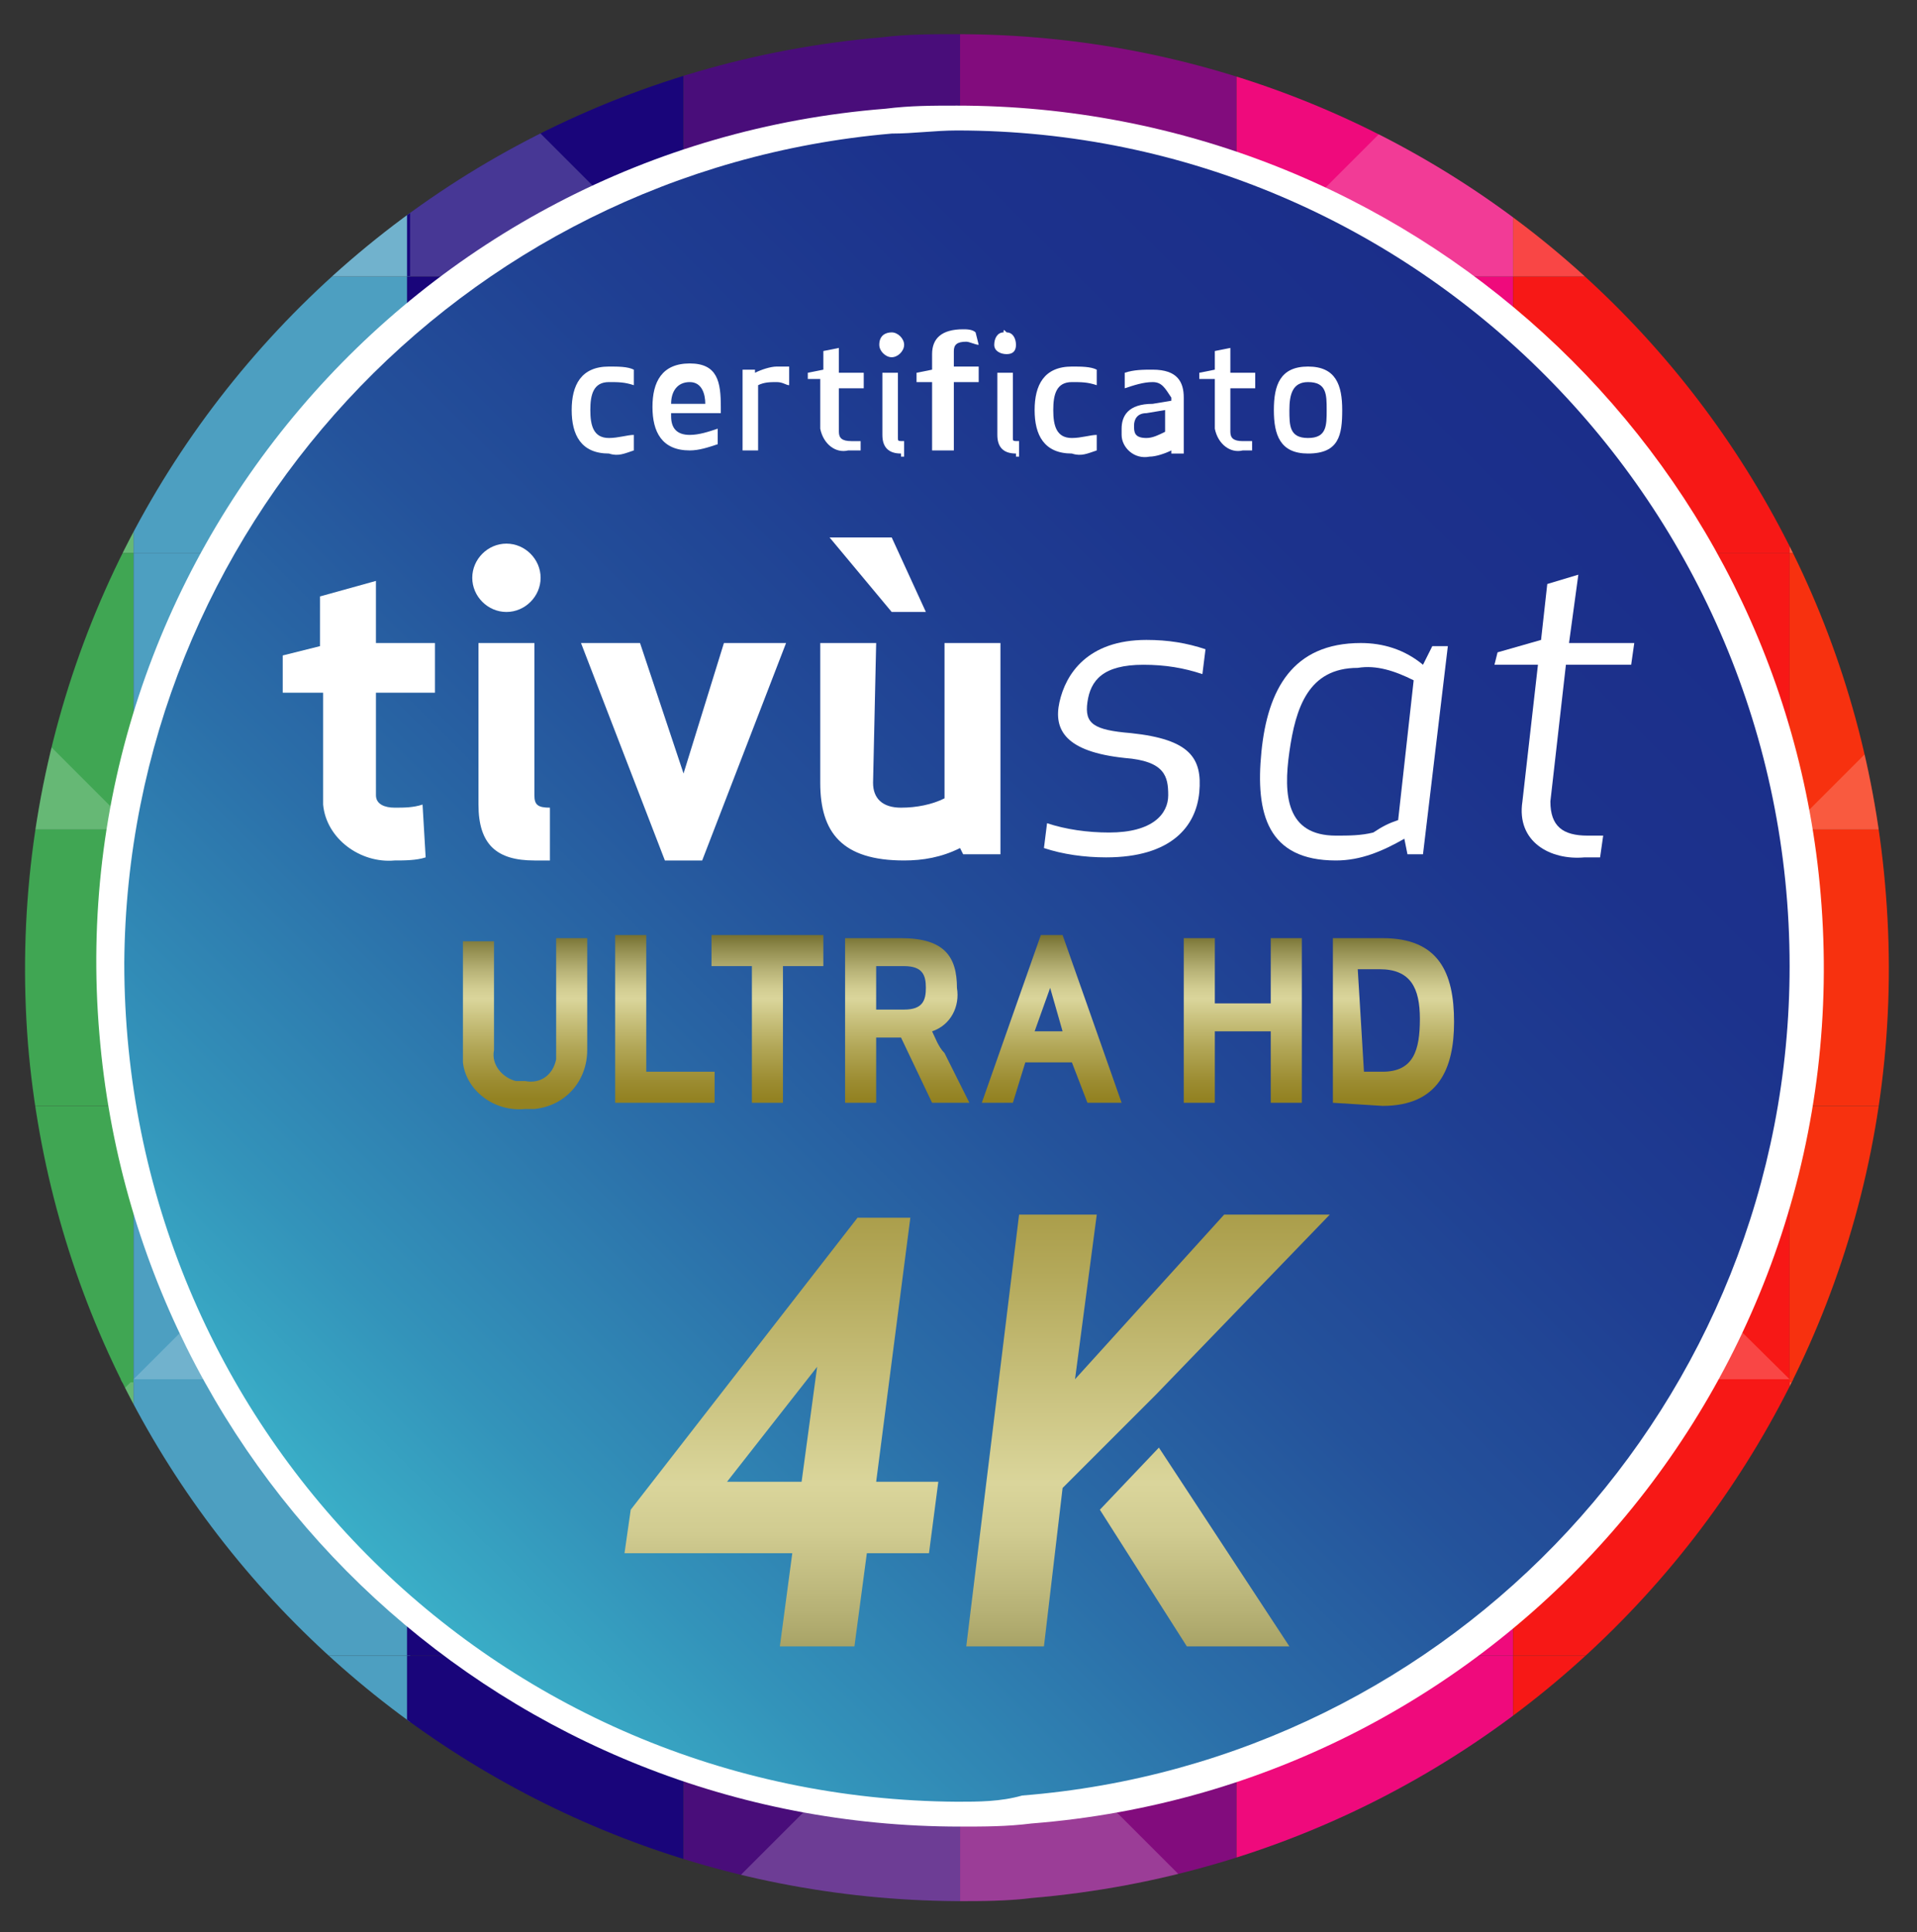
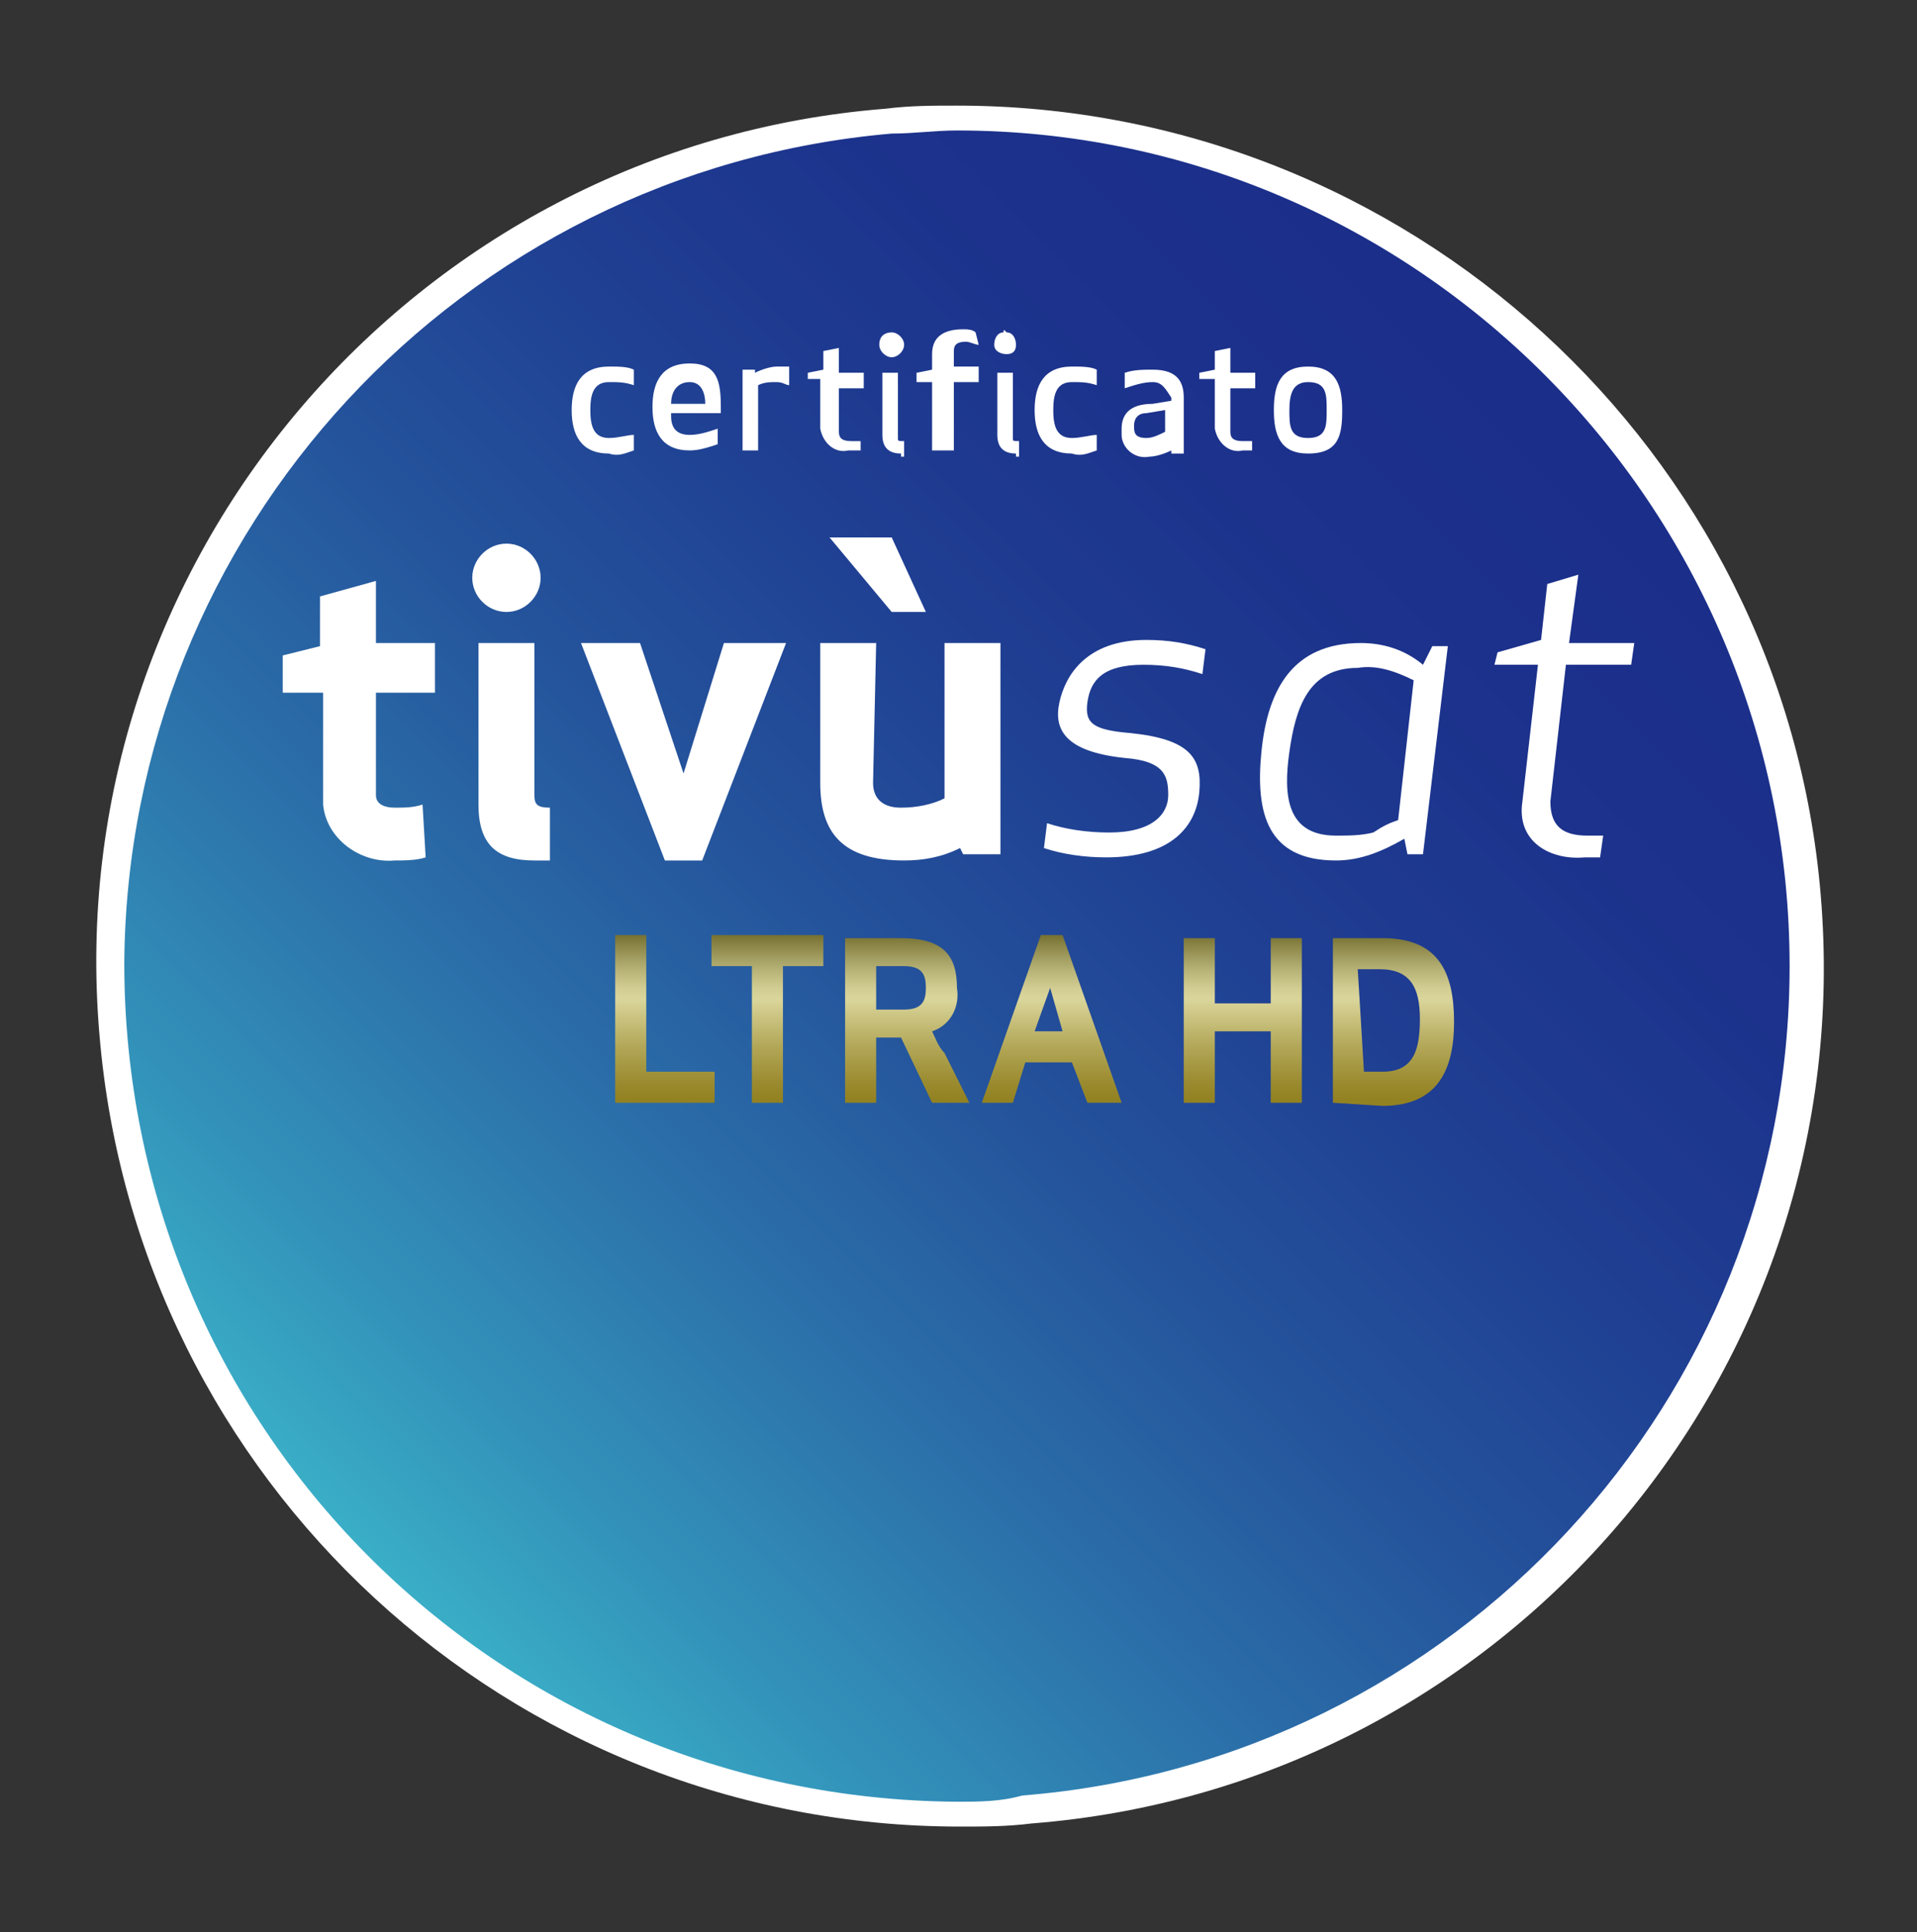
<svg xmlns="http://www.w3.org/2000/svg" xmlns:xlink="http://www.w3.org/1999/xlink" version="1.1" id="Livello_1" x="0px" y="0px" viewBox="0 0 61.7 62.2" style="enable-background:new 0 0 61.7 62.2;" xml:space="preserve">
  <rect x="0" y="0" width="61.7" height="62.2" fill="#333333" stroke="none" />
  <style type="text/css"> .st0{clip-path:url(#SVGID_2_);} .st1{fill:#820C7D;} .st2{fill:#F7310F;} .st3{fill:#F9A61F;} .st4{fill:#80BF1F;} .st5{fill:#40A653;} .st6{fill:#4D9FC1;} .st7{fill:#19057A;} .st8{fill:#490D7A;} .st9{fill:#EF0A7C;} .st10{fill:#F71816;} .st11{fill:#F88011;} .st12{clip-path:url(#SVGID_4_);} .st13{opacity:0.2;fill:#FFFFFF;enable-background:new ;} .st14{clip-path:url(#SVGID_6_);} .st15{clip-path:url(#SVGID_8_);} .st16{clip-path:url(#SVGID_10_);} .st17{clip-path:url(#SVGID_12_);} .st18{clip-path:url(#SVGID_14_);} .st19{clip-path:url(#SVGID_16_);} .st20{clip-path:url(#SVGID_18_);} .st21{clip-path:url(#SVGID_20_);} .st22{clip-path:url(#SVGID_22_);} .st23{clip-path:url(#SVGID_24_);} .st24{clip-path:url(#SVGID_26_);} .st25{clip-path:url(#SVGID_28_);} .st26{clip-path:url(#SVGID_30_);} .st27{clip-path:url(#SVGID_32_);} .st28{clip-path:url(#SVGID_34_);} .st29{clip-path:url(#SVGID_36_);} .st30{clip-path:url(#SVGID_38_);} .st31{clip-path:url(#SVGID_40_);} .st32{clip-path:url(#SVGID_42_);} .st33{clip-path:url(#SVGID_44_);} .st34{clip-path:url(#SVGID_46_);} .st35{clip-path:url(#SVGID_48_);} .st36{clip-path:url(#SVGID_50_);} .st37{clip-path:url(#SVGID_52_);} .st38{clip-path:url(#SVGID_54_);} .st39{clip-path:url(#SVGID_56_);} .st40{clip-path:url(#SVGID_58_);} .st41{clip-path:url(#SVGID_60_);} .st42{clip-path:url(#SVGID_62_);} .st43{clip-path:url(#SVGID_64_);} .st44{clip-path:url(#SVGID_66_);} .st45{clip-path:url(#SVGID_68_);} .st46{clip-path:url(#SVGID_70_);} .st47{clip-path:url(#SVGID_72_);} .st48{clip-path:url(#SVGID_74_);} .st49{clip-path:url(#SVGID_76_);} .st50{clip-path:url(#SVGID_78_);} .st51{fill:#FFFFFF;} .st52{fill:url(#SVGID_79_);} .st53{fill:url(#SVGID_80_);} .st54{fill:url(#SVGID_81_);} .st55{fill:url(#SVGID_82_);} .st56{fill:url(#SVGID_83_);} .st57{fill:url(#SVGID_84_);} .st58{fill:url(#SVGID_85_);} .st59{fill:url(#SVGID_86_);} .st60{fill:url(#SVGID_87_);} </style>
  <g id="Livello_2_1_">
    <g id="HEADER">
      <g>
        <defs>
-           <path id="SVGID_1_" d="M30.8,4.2c14.8,0,26.8,12.1,26.8,26.9c0,14-10.8,25.6-24.7,26.7C32.2,58,31.5,58,30.8,58 C15.9,57.9,4,45.9,4,31c0-14,10.8-25.5,24.7-26.7C29.4,4.3,30.1,4.2,30.8,4.2 M30.8,1.1c-0.8,0-1.6,0-2.4,0.1 C11.9,2.6-0.4,17,0.9,33.6c1.3,15.6,14.3,27.5,29.9,27.6c0.8,0,1.6,0,2.4-0.1c16.5-1.4,28.8-15.8,27.5-32.3 C59.5,13.1,46.5,1.1,30.8,1.1z" />
-         </defs>
+           </defs>
        <clipPath id="SVGID_2_">
          <use xlink:href="#SVGID_1_" style="overflow:visible;" />
        </clipPath>
        <g class="st0">
          <rect x="30.9" y="53.3" class="st1" width="8.9" height="8.9" />
          <rect x="57.6" y="53.3" class="st2" width="8.9" height="8.9" />
-           <rect x="57.6" y="44.4" class="st2" width="8.9" height="8.9" />
          <rect x="75.4" y="26.7" class="st3" width="8.9" height="8.9" />
          <rect x="75.4" y="35.6" class="st3" width="8.9" height="8.9" />
          <rect x="-13.5" y="0" class="st4" width="8.9" height="8.9" />
          <rect x="-4.6" y="0" class="st5" width="8.9" height="8.9" />
-           <rect x="4.3" y="0" class="st6" width="8.9" height="8.9" />
          <rect x="13.1" y="0" class="st7" width="8.9" height="8.9" />
          <rect x="22" y="0" class="st8" width="8.9" height="8.9" />
          <rect x="30.9" y="0" class="st1" width="8.9" height="8.9" />
          <rect x="39.8" y="0" class="st9" width="8.9" height="8.9" />
          <rect x="48.7" y="0" class="st10" width="8.9" height="8.9" />
          <rect x="57.6" y="0" class="st2" width="8.9" height="8.9" />
          <rect x="66.5" y="0" class="st11" width="8.9" height="8.9" />
          <rect x="75.4" y="0" class="st3" width="8.9" height="8.9" />
          <rect x="-13.5" y="8.9" class="st4" width="8.9" height="8.9" />
          <rect x="-4.6" y="8.9" class="st5" width="8.9" height="8.9" />
          <rect x="4.3" y="8.9" class="st6" width="8.9" height="8.9" />
          <rect x="13.1" y="8.9" class="st7" width="8.9" height="8.9" />
          <rect x="22" y="8.9" class="st8" width="8.9" height="8.9" />
          <rect x="30.9" y="8.9" class="st1" width="8.9" height="8.9" />
          <rect x="39.8" y="8.9" class="st9" width="8.9" height="8.9" />
          <rect x="48.7" y="8.9" class="st10" width="8.9" height="8.9" />
          <rect x="57.6" y="8.9" class="st2" width="8.9" height="8.9" />
          <rect x="66.5" y="8.9" class="st11" width="8.9" height="8.9" />
          <rect x="75.4" y="8.9" class="st3" width="8.9" height="8.9" />
          <rect x="-13.5" y="17.8" class="st4" width="8.9" height="8.9" />
          <rect x="-4.6" y="17.8" class="st5" width="8.9" height="8.9" />
          <rect x="4.3" y="17.8" class="st6" width="8.9" height="8.9" />
          <rect x="13.1" y="17.8" class="st7" width="8.9" height="8.9" />
          <rect x="22" y="17.8" class="st8" width="8.9" height="8.9" />
          <rect x="30.9" y="17.8" class="st1" width="8.9" height="8.9" />
          <g>
            <defs>
              <rect id="SVGID_3_" x="30.9" y="17.8" width="8.9" height="8.9" />
            </defs>
            <clipPath id="SVGID_4_">
              <use xlink:href="#SVGID_3_" style="overflow:visible;" />
            </clipPath>
            <g class="st12">
              <polygon class="st13" points="39.8,26.7 30.9,26.7 30.9,17.8 " />
            </g>
          </g>
          <rect x="39.8" y="17.8" class="st9" width="8.9" height="8.9" />
          <rect x="48.7" y="17.8" class="st10" width="8.9" height="8.9" />
          <rect x="57.6" y="17.8" class="st2" width="8.9" height="8.9" />
          <rect x="66.5" y="17.8" class="st11" width="8.9" height="8.9" />
          <rect x="75.4" y="17.8" class="st3" width="8.9" height="8.9" />
          <rect x="-13.5" y="26.7" class="st4" width="8.9" height="8.9" />
          <rect x="-4.6" y="26.7" class="st5" width="8.9" height="8.9" />
          <rect x="4.3" y="26.7" class="st6" width="8.9" height="8.9" />
          <rect x="13.1" y="26.7" class="st7" width="8.9" height="8.9" />
          <rect x="22" y="26.7" class="st8" width="8.9" height="8.9" />
          <rect x="30.9" y="26.7" class="st1" width="8.9" height="8.9" />
          <rect x="39.8" y="26.7" class="st9" width="8.9" height="8.9" />
          <rect x="48.7" y="26.7" class="st10" width="8.9" height="8.9" />
          <rect x="57.6" y="26.7" class="st2" width="8.9" height="8.9" />
          <g>
            <defs>
              <rect id="SVGID_5_" x="48.7" y="0" width="8.9" height="8.9" />
            </defs>
            <clipPath id="SVGID_6_">
              <use xlink:href="#SVGID_5_" style="overflow:visible;" />
            </clipPath>
            <g class="st14">
              <polygon class="st13" points="57.6,8.9 48.7,8.9 48.7,0 " />
            </g>
          </g>
          <g>
            <defs>
              <rect id="SVGID_7_" x="57.6" y="8.9" width="8.9" height="8.9" />
            </defs>
            <clipPath id="SVGID_8_">
              <use xlink:href="#SVGID_7_" style="overflow:visible;" />
            </clipPath>
            <g class="st15">
              <polygon class="st13" points="66.5,17.8 57.6,17.8 57.6,8.9 " />
            </g>
          </g>
          <g>
            <defs>
              <rect id="SVGID_9_" x="66.5" y="17.8" width="8.9" height="8.9" />
            </defs>
            <clipPath id="SVGID_10_">
              <use xlink:href="#SVGID_9_" style="overflow:visible;" />
            </clipPath>
            <g class="st16">
              <polygon class="st13" points="75.4,26.7 66.5,26.7 66.5,17.8 " />
            </g>
          </g>
          <g>
            <defs>
              <rect id="SVGID_11_" x="75.4" y="26.7" width="8.9" height="8.9" />
            </defs>
            <clipPath id="SVGID_12_">
              <use xlink:href="#SVGID_11_" style="overflow:visible;" />
            </clipPath>
            <g class="st17">
              <polygon class="st13" points="84.3,35.6 75.4,35.6 75.4,26.7 " />
            </g>
          </g>
          <rect x="-13.5" y="35.6" class="st4" width="8.9" height="8.9" />
          <rect x="-4.6" y="35.6" class="st5" width="8.9" height="8.9" />
          <rect x="4.3" y="35.6" class="st6" width="8.9" height="8.9" />
          <rect x="13.1" y="35.6" class="st7" width="8.9" height="8.9" />
          <rect x="22" y="35.6" class="st8" width="8.9" height="8.9" />
          <rect x="30.9" y="35.6" class="st1" width="8.9" height="8.9" />
          <rect x="39.8" y="35.6" class="st9" width="8.9" height="8.9" />
          <rect x="48.7" y="35.6" class="st10" width="8.9" height="8.9" />
          <rect x="57.6" y="35.6" class="st2" width="8.9" height="8.9" />
          <rect x="66.5" y="26.7" class="st11" width="8.9" height="8.9" />
          <rect x="66.5" y="35.6" class="st11" width="8.9" height="8.9" />
          <g>
            <defs>
              <rect id="SVGID_13_" x="13.2" y="0" width="8.9" height="8.9" />
            </defs>
            <clipPath id="SVGID_14_">
              <use xlink:href="#SVGID_13_" style="overflow:visible;" />
            </clipPath>
            <g class="st18">
              <polygon class="st13" points="22,8.9 13.1,8.9 13.1,0 " />
            </g>
          </g>
          <g>
            <defs>
              <rect id="SVGID_15_" x="22" y="8.9" width="8.9" height="8.9" />
            </defs>
            <clipPath id="SVGID_16_">
              <use xlink:href="#SVGID_15_" style="overflow:visible;" />
            </clipPath>
            <g class="st19">
              <polygon class="st13" points="30.9,17.8 22,17.8 22,8.9 " />
            </g>
          </g>
          <g>
            <defs>
              <rect id="SVGID_17_" x="39.8" y="26.7" width="8.9" height="8.9" />
            </defs>
            <clipPath id="SVGID_18_">
              <use xlink:href="#SVGID_17_" style="overflow:visible;" />
            </clipPath>
            <g class="st20">
              <polygon class="st13" points="48.7,35.6 39.8,35.6 39.8,26.7 " />
            </g>
          </g>
          <g>
            <defs>
              <rect id="SVGID_19_" x="48.7" y="35.6" width="8.9" height="8.9" />
            </defs>
            <clipPath id="SVGID_20_">
              <use xlink:href="#SVGID_19_" style="overflow:visible;" />
            </clipPath>
            <g class="st21">
              <polygon class="st13" points="57.6,44.4 48.7,44.4 48.7,35.6 " />
            </g>
          </g>
          <g>
            <defs>
              <rect id="SVGID_21_" x="57.6" y="44.5" width="8.9" height="8.9" />
            </defs>
            <clipPath id="SVGID_22_">
              <use xlink:href="#SVGID_21_" style="overflow:visible;" />
            </clipPath>
            <g class="st22">
              <polygon class="st13" points="66.5,53.3 57.6,53.3 57.6,44.4 " />
            </g>
          </g>
          <rect x="-13.5" y="44.4" class="st4" width="8.9" height="8.9" />
          <rect x="-4.6" y="44.4" class="st5" width="8.9" height="8.9" />
          <rect x="4.3" y="44.4" class="st6" width="8.9" height="8.9" />
          <rect x="13.1" y="44.4" class="st7" width="8.9" height="8.9" />
          <rect x="22" y="44.4" class="st8" width="8.9" height="8.9" />
          <g>
            <defs>
              <rect id="SVGID_23_" x="4.3" y="26.7" width="8.9" height="8.9" />
            </defs>
            <clipPath id="SVGID_24_">
              <use xlink:href="#SVGID_23_" style="overflow:visible;" />
            </clipPath>
            <g class="st23">
              <polygon class="st13" points="13.1,35.6 4.3,35.6 4.3,26.7 " />
            </g>
          </g>
          <g>
            <defs>
              <rect id="SVGID_25_" x="-4.6" y="17.8" width="8.9" height="8.9" />
            </defs>
            <clipPath id="SVGID_26_">
              <use xlink:href="#SVGID_25_" style="overflow:visible;" />
            </clipPath>
            <g class="st24">
              <polygon class="st13" points="4.3,26.7 -4.6,26.7 -4.6,17.8 " />
            </g>
          </g>
          <g>
            <defs>
              <rect id="SVGID_27_" x="-13.5" y="8.9" width="8.9" height="8.9" />
            </defs>
            <clipPath id="SVGID_28_">
              <use xlink:href="#SVGID_27_" style="overflow:visible;" />
            </clipPath>
            <g class="st25">
              <polygon class="st13" points="-4.6,17.8 -13.5,17.8 -13.5,8.9 " />
            </g>
          </g>
          <g>
            <defs>
              <rect id="SVGID_29_" x="13.2" y="35.6" width="8.9" height="8.9" />
            </defs>
            <clipPath id="SVGID_30_">
              <use xlink:href="#SVGID_29_" style="overflow:visible;" />
            </clipPath>
            <g class="st26">
              <polygon class="st13" points="22,44.4 13.1,44.4 13.1,35.6 " />
            </g>
          </g>
          <g>
            <defs>
              <rect id="SVGID_31_" x="22" y="44.5" width="8.9" height="8.9" />
            </defs>
            <clipPath id="SVGID_32_">
              <use xlink:href="#SVGID_31_" style="overflow:visible;" />
            </clipPath>
            <g class="st27">
              <polygon class="st13" points="30.9,53.3 22,53.3 22,44.4 " />
            </g>
          </g>
          <g>
            <defs>
              <rect id="SVGID_33_" x="30.9" y="53.3" width="8.9" height="8.9" />
            </defs>
            <clipPath id="SVGID_34_">
              <use xlink:href="#SVGID_33_" style="overflow:visible;" />
            </clipPath>
            <g class="st28">
              <polygon class="st13" points="39.8,62.2 30.9,62.2 30.9,53.3 " />
            </g>
          </g>
          <rect x="30.9" y="44.4" class="st1" width="8.9" height="8.9" />
          <g>
            <defs>
              <rect id="SVGID_35_" x="75.4" y="0" width="8.9" height="8.9" />
            </defs>
            <clipPath id="SVGID_36_">
              <use xlink:href="#SVGID_35_" style="overflow:visible;" />
            </clipPath>
            <g class="st29">
              <polygon class="st13" points="84.3,8.9 75.4,8.9 84.3,0 " />
            </g>
          </g>
          <g>
            <defs>
              <rect id="SVGID_37_" x="66.5" y="8.9" width="8.9" height="8.9" />
            </defs>
            <clipPath id="SVGID_38_">
              <use xlink:href="#SVGID_37_" style="overflow:visible;" />
            </clipPath>
            <g class="st30">
              <polygon class="st13" points="75.4,17.8 66.5,17.8 75.4,8.9 " />
            </g>
          </g>
          <g>
            <defs>
              <rect id="SVGID_39_" x="57.6" y="17.8" width="8.9" height="8.9" />
            </defs>
            <clipPath id="SVGID_40_">
              <use xlink:href="#SVGID_39_" style="overflow:visible;" />
            </clipPath>
            <g class="st31">
              <polygon class="st13" points="66.5,26.7 57.6,26.7 66.5,17.8 " />
            </g>
          </g>
          <g>
            <defs>
              <rect id="SVGID_41_" x="48.7" y="26.7" width="8.9" height="8.9" />
            </defs>
            <clipPath id="SVGID_42_">
              <use xlink:href="#SVGID_41_" style="overflow:visible;" />
            </clipPath>
            <g class="st32">
              <polygon class="st13" points="57.6,35.6 48.7,35.6 57.6,26.7 " />
            </g>
          </g>
          <g>
            <defs>
              <rect id="SVGID_43_" x="39.8" y="35.6" width="8.9" height="8.9" />
            </defs>
            <clipPath id="SVGID_44_">
              <use xlink:href="#SVGID_43_" style="overflow:visible;" />
            </clipPath>
            <g class="st33">
              <polygon class="st13" points="48.7,44.4 39.8,44.4 48.7,35.6 " />
            </g>
          </g>
          <g>
            <defs>
              <rect id="SVGID_45_" x="30.9" y="44.5" width="8.9" height="8.9" />
            </defs>
            <clipPath id="SVGID_46_">
              <use xlink:href="#SVGID_45_" style="overflow:visible;" />
            </clipPath>
            <g class="st34">
              <polygon class="st13" points="39.8,53.3 30.9,53.3 39.8,44.4 " />
            </g>
          </g>
          <rect x="39.8" y="44.4" class="st9" width="8.9" height="8.9" />
          <rect x="48.7" y="44.4" class="st10" width="8.9" height="8.9" />
          <rect x="66.5" y="44.4" class="st11" width="8.9" height="8.9" />
          <rect x="75.4" y="44.4" class="st3" width="8.9" height="8.9" />
          <rect x="-13.5" y="53.3" class="st4" width="8.9" height="8.9" />
          <g>
            <defs>
              <rect id="SVGID_47_" x="39.8" y="0" width="8.9" height="8.9" />
            </defs>
            <clipPath id="SVGID_48_">
              <use xlink:href="#SVGID_47_" style="overflow:visible;" />
            </clipPath>
            <g class="st35">
              <polygon class="st13" points="48.7,8.9 39.8,8.9 48.7,0 " />
            </g>
          </g>
          <g>
            <defs>
              <rect id="SVGID_49_" x="30.9" y="8.9" width="8.9" height="8.9" />
            </defs>
            <clipPath id="SVGID_50_">
              <use xlink:href="#SVGID_49_" style="overflow:visible;" />
            </clipPath>
            <g class="st36">
              <polygon class="st13" points="39.8,17.8 30.9,17.8 39.8,8.9 " />
            </g>
          </g>
          <g>
            <defs>
              <rect id="SVGID_51_" x="22" y="17.8" width="8.9" height="8.9" />
            </defs>
            <clipPath id="SVGID_52_">
              <use xlink:href="#SVGID_51_" style="overflow:visible;" />
            </clipPath>
            <g class="st37">
              <polygon class="st13" points="30.9,26.7 22,26.7 30.9,17.8 " />
            </g>
          </g>
          <g>
            <defs>
              <rect id="SVGID_53_" x="13.2" y="26.7" width="8.9" height="8.9" />
            </defs>
            <clipPath id="SVGID_54_">
              <use xlink:href="#SVGID_53_" style="overflow:visible;" />
            </clipPath>
            <g class="st38">
              <polygon class="st13" points="22,35.6 13.1,35.6 22,26.7 " />
            </g>
          </g>
          <g>
            <defs>
              <rect id="SVGID_55_" x="4.3" y="35.6" width="8.9" height="8.9" />
            </defs>
            <clipPath id="SVGID_56_">
              <use xlink:href="#SVGID_55_" style="overflow:visible;" />
            </clipPath>
            <g class="st39">
              <polygon class="st13" points="13.1,44.4 4.3,44.4 13.1,35.6 " />
            </g>
          </g>
          <g>
            <defs>
              <rect id="SVGID_57_" x="-4.6" y="44.5" width="8.9" height="8.9" />
            </defs>
            <clipPath id="SVGID_58_">
              <use xlink:href="#SVGID_57_" style="overflow:visible;" />
            </clipPath>
            <g class="st40">
              <polygon class="st13" points="4.3,53.3 -4.6,53.3 4.3,44.4 " />
            </g>
          </g>
          <g>
            <defs>
              <rect id="SVGID_59_" x="-13.5" y="17.8" width="8.9" height="8.9" />
            </defs>
            <clipPath id="SVGID_60_">
              <use xlink:href="#SVGID_59_" style="overflow:visible;" />
            </clipPath>
            <g class="st41">
              <polygon class="st13" points="-4.6,26.7 -13.5,26.7 -4.6,17.8 " />
            </g>
          </g>
          <g>
            <defs>
              <rect id="SVGID_61_" x="-4.6" y="8.9" width="8.9" height="8.9" />
            </defs>
            <clipPath id="SVGID_62_">
              <use xlink:href="#SVGID_61_" style="overflow:visible;" />
            </clipPath>
            <g class="st42">
              <polygon class="st13" points="4.3,17.8 -4.6,17.8 4.3,8.9 " />
            </g>
          </g>
          <g>
            <defs>
              <rect id="SVGID_63_" x="4.3" y="0" width="8.9" height="8.9" />
            </defs>
            <clipPath id="SVGID_64_">
              <use xlink:href="#SVGID_63_" style="overflow:visible;" />
            </clipPath>
            <g class="st43">
              <polygon class="st13" points="13.1,8.9 4.3,8.9 13.1,0 " />
            </g>
          </g>
          <g>
            <defs>
              <rect id="SVGID_65_" x="-13.5" y="53.3" width="8.9" height="8.9" />
            </defs>
            <clipPath id="SVGID_66_">
              <use xlink:href="#SVGID_65_" style="overflow:visible;" />
            </clipPath>
            <g class="st44">
              <polygon class="st13" points="-4.6,62.2 -13.5,62.2 -4.6,53.3 " />
            </g>
          </g>
          <g>
            <defs>
              <rect id="SVGID_67_" x="75.4" y="35.6" width="8.9" height="8.9" />
            </defs>
            <clipPath id="SVGID_68_">
              <use xlink:href="#SVGID_67_" style="overflow:visible;" />
            </clipPath>
            <g class="st45">
              <polygon class="st13" points="84.3,44.4 75.4,44.4 84.3,35.6 " />
            </g>
          </g>
          <g>
            <defs>
              <rect id="SVGID_69_" x="66.5" y="44.5" width="8.9" height="8.9" />
            </defs>
            <clipPath id="SVGID_70_">
              <use xlink:href="#SVGID_69_" style="overflow:visible;" />
            </clipPath>
            <g class="st46">
              <polygon class="st13" points="75.4,53.3 66.5,53.3 75.4,44.4 " />
            </g>
          </g>
          <g>
            <defs>
              <rect id="SVGID_71_" x="57.6" y="53.3" width="8.9" height="8.9" />
            </defs>
            <clipPath id="SVGID_72_">
              <use xlink:href="#SVGID_71_" style="overflow:visible;" />
            </clipPath>
            <g class="st47">
              <polygon class="st13" points="66.5,62.2 57.6,62.2 66.5,53.3 " />
            </g>
          </g>
          <rect x="-4.6" y="53.3" class="st5" width="8.9" height="8.9" />
          <g>
            <defs>
              <rect id="SVGID_73_" x="-13.5" y="44.5" width="8.9" height="8.9" />
            </defs>
            <clipPath id="SVGID_74_">
              <use xlink:href="#SVGID_73_" style="overflow:visible;" />
            </clipPath>
            <g class="st48">
              <polygon class="st13" points="-4.6,53.3 -13.5,53.3 -13.5,44.4 " />
            </g>
          </g>
          <g>
            <defs>
              <rect id="SVGID_75_" x="-4.6" y="53.3" width="8.9" height="8.9" />
            </defs>
            <clipPath id="SVGID_76_">
              <use xlink:href="#SVGID_75_" style="overflow:visible;" />
            </clipPath>
            <g class="st49">
              <polygon class="st13" points="4.3,62.2 -4.6,62.2 -4.6,53.3 " />
            </g>
          </g>
          <rect x="4.3" y="53.3" class="st6" width="8.9" height="8.9" />
          <rect x="13.1" y="53.3" class="st7" width="8.9" height="8.9" />
          <rect x="22" y="53.3" class="st8" width="8.9" height="8.9" />
          <rect x="39.8" y="53.3" class="st9" width="8.9" height="8.9" />
          <rect x="48.7" y="53.3" class="st10" width="8.9" height="8.9" />
          <rect x="66.5" y="53.3" class="st11" width="8.9" height="8.9" />
          <rect x="75.4" y="53.3" class="st3" width="8.9" height="8.9" />
          <g>
            <defs>
              <rect id="SVGID_77_" x="22" y="53.3" width="8.9" height="8.9" />
            </defs>
            <clipPath id="SVGID_78_">
              <use xlink:href="#SVGID_77_" style="overflow:visible;" />
            </clipPath>
            <g class="st50">
              <polygon class="st13" points="30.9,62.2 22,62.2 30.9,53.3 " />
            </g>
          </g>
        </g>
      </g>
      <path class="st51" d="M30.8,3.4c-0.8,0-1.5,0-2.3,0.1C13.3,4.7,1.9,18.1,3.2,33.3c1.2,14.4,13.2,25.5,27.7,25.5 c0.8,0,1.5,0,2.3-0.1c15.3-1.2,26.7-14.6,25.4-29.9C57.4,14.5,45.3,3.4,30.8,3.4z" />
      <linearGradient id="SVGID_79_" gradientUnits="userSpaceOnUse" x1="-2.504" y1="15.033" x2="35.496" y2="53.033" gradientTransform="matrix(1 0 0 -1 14.36 65.12)">
        <stop offset="0" style="stop-color:#3AAEC7" />
        <stop offset="0.11" style="stop-color:#3393BA" />
        <stop offset="0.29" style="stop-color:#2B6FA9" />
        <stop offset="0.47" style="stop-color:#24529B" />
        <stop offset="0.65" style="stop-color:#1F3E92" />
        <stop offset="0.82" style="stop-color:#1C328C" />
        <stop offset="1" style="stop-color:#1B2E8A" />
      </linearGradient>
      <path class="st52" d="M30.8,4.2c14.8,0,26.8,12.1,26.8,26.9c0,14-10.8,25.6-24.7,26.7C32.2,58,31.5,58,30.8,58 C15.9,57.9,4,45.9,4,31C4.1,17.1,14.8,5.5,28.7,4.3C29.4,4.3,30.1,4.2,30.8,4.2" />
      <path class="st51" d="M19,13.2c0,0.5,0.1,0.9,0.6,0.9c0.3,0,0.6-0.1,0.8-0.1v0.5c-0.3,0.1-0.5,0.2-0.8,0.1c-0.9,0-1.2-0.6-1.2-1.4 s0.3-1.4,1.2-1.4c0.3,0,0.6,0,0.8,0.1v0.5c-0.3-0.1-0.5-0.1-0.8-0.1C19.1,12.3,19,12.7,19,13.2z" />
      <path class="st51" d="M21.6,13.4c0,0.4,0.2,0.6,0.6,0.6c0.3,0,0.6-0.1,0.9-0.2v0.5c-0.3,0.1-0.6,0.2-0.9,0.2 c-0.9,0-1.2-0.6-1.2-1.4s0.3-1.4,1.2-1.4s1,0.6,1,1.4v0.2H21.6z M21.6,13h1.1c0-0.3-0.1-0.7-0.5-0.7S21.6,12.6,21.6,13z" />
      <path class="st51" d="M25.4,12.4c-0.1,0-0.2-0.1-0.4-0.1c-0.2,0-0.4,0-0.6,0.1v2.1h-0.5v-2.6h0.4l0,0.1c0.2-0.1,0.5-0.2,0.7-0.2 c0.1,0,0.3,0,0.4,0L25.4,12.4z" />
      <path class="st51" d="M27.6,14.5c-0.1,0-0.2,0-0.3,0c-0.4,0.1-0.8-0.2-0.9-0.7c0,0,0-0.1,0-0.1v-1.5H26V12l0.5-0.1v-0.6l0.5-0.1 v0.8h0.8v0.5H27v1.4c0,0.2,0.1,0.3,0.4,0.3h0.3V14.5z" />
      <path class="st51" d="M28.7,10.7c0.2,0,0.4,0.2,0.4,0.4s-0.2,0.4-0.4,0.4c-0.2,0-0.4-0.2-0.4-0.4c0,0,0,0,0,0 C28.3,10.8,28.5,10.7,28.7,10.7L28.7,10.7z M29,14.6c-0.4,0-0.6-0.2-0.6-0.6v-2h0.5v2.1c0,0.1,0,0.1,0.2,0.1v0.5H29z" />
      <path class="st51" d="M31.5,11.1c-0.1,0-0.3-0.1-0.4-0.1c-0.3,0-0.4,0.1-0.4,0.3v0.5h0.8v0.5h-0.8v2.2H30v-2.2h-0.5V12l0.5-0.1 v-0.5c0-0.5,0.3-0.8,1-0.8c0.1,0,0.3,0,0.4,0.1L31.5,11.1z" />
      <path class="st51" d="M32.4,10.7c0.2,0,0.3,0.2,0.3,0.4c0,0.2-0.1,0.3-0.3,0.3c-0.2,0-0.4-0.1-0.4-0.3s0.1-0.4,0.3-0.4 C32.3,10.6,32.3,10.6,32.4,10.7z M32.7,14.6c-0.4,0-0.6-0.2-0.6-0.6v-2h0.5v2.1c0,0.1,0,0.1,0.2,0.1v0.5H32.7z" />
      <path class="st51" d="M33.9,13.2c0,0.5,0.1,0.9,0.6,0.9c0.3,0,0.6-0.1,0.8-0.1v0.5c-0.3,0.1-0.5,0.2-0.8,0.1 c-0.9,0-1.2-0.6-1.2-1.4s0.3-1.4,1.2-1.4c0.3,0,0.6,0,0.8,0.1v0.5c-0.3-0.1-0.5-0.1-0.8-0.1C34,12.3,33.9,12.7,33.9,13.2z" />
      <path class="st51" d="M37.1,12.3c-0.3,0-0.6,0.1-0.9,0.2V12c0.3-0.1,0.6-0.1,0.9-0.1c0.8,0,1,0.4,1,0.9v1.8h-0.4l0-0.1 c-0.2,0.1-0.5,0.2-0.7,0.2c-0.5,0.1-0.9-0.3-0.9-0.7c0-0.1,0-0.1,0-0.2c0-0.4,0.2-0.8,1-0.8l0.6-0.1v-0.1 C37.5,12.5,37.4,12.3,37.1,12.3z M36.9,13.3c-0.3,0-0.4,0.2-0.4,0.4s0,0.4,0.4,0.4c0.2,0,0.4-0.1,0.6-0.2v-0.7L36.9,13.3z" />
      <path class="st51" d="M40.3,14.5c-0.1,0-0.2,0-0.3,0c-0.4,0.1-0.8-0.2-0.9-0.7c0,0,0-0.1,0-0.1v-1.5h-0.5V12l0.5-0.1v-0.6l0.5-0.1 v0.8h0.8v0.5h-0.8v1.4c0,0.2,0.1,0.3,0.4,0.3h0.3L40.3,14.5z" />
      <path class="st51" d="M42.1,14.6c-0.9,0-1.1-0.6-1.1-1.4s0.2-1.4,1.1-1.4s1.1,0.6,1.1,1.4S43.1,14.6,42.1,14.6z M42.1,12.3 c-0.5,0-0.6,0.4-0.6,0.9s0,0.9,0.6,0.9s0.6-0.4,0.6-0.9S42.7,12.3,42.1,12.3z" />
      <path class="st51" d="M13.7,27.6c-0.3,0.1-0.7,0.1-1,0.1c-1.1,0.1-2.2-0.7-2.3-1.8c0-0.1,0-0.1,0-0.2v-3.4H9.1v-1.2l1.2-0.3v-1.6 l1.8-0.5v2H14v1.6h-1.9v3.3c0,0.3,0.3,0.4,0.6,0.4c0.3,0,0.6,0,0.9-0.1L13.7,27.6z" />
      <path class="st51" d="M17.2,27.7c-1.2,0-1.8-0.5-1.8-1.8v-5.2h1.8v4.9c0,0.3,0.1,0.4,0.5,0.4v1.7H17.2z M16.3,17.5 c0.6,0,1.1,0.5,1.1,1.1c0,0.6-0.5,1.1-1.1,1.1c-0.6,0-1.1-0.5-1.1-1.1c0,0,0,0,0,0C15.2,18,15.7,17.5,16.3,17.5" />
      <polygon class="st51" points="23.3,20.7 25.3,20.7 22.6,27.7 21.4,27.7 18.7,20.7 20.6,20.7 22,24.9 " />
      <path class="st51" d="M28.7,19.7l-2-2.4h2l1.1,2.4H28.7z M28.1,25.2c0,0.5,0.3,0.8,0.9,0.8c0.5,0,1-0.1,1.4-0.3v-5h1.8v6.8H31 l-0.1-0.2c-0.6,0.3-1.2,0.4-1.8,0.4c-2,0-2.7-0.9-2.7-2.5v-4.5h1.8L28.1,25.2z" />
      <path class="st51" d="M36.4,23.6c1.9,0.2,2.3,0.8,2.2,1.9s-0.9,2.1-3,2.1c-0.7,0-1.4-0.1-2-0.3l0.1-0.8c0.6,0.2,1.3,0.3,2,0.3 c1.4,0,1.9-0.6,1.9-1.2s-0.1-1.1-1.4-1.2c-1.9-0.2-2.3-0.9-2.1-1.8s0.9-2,2.8-2c0.7,0,1.3,0.1,1.9,0.3l-0.1,0.8 c-0.6-0.2-1.2-0.3-1.9-0.3c-1.3,0-1.7,0.5-1.8,1.2S35.2,23.5,36.4,23.6" />
      <path class="st51" d="M45,26.4l0.5-4.5c-0.6-0.3-1.2-0.5-1.8-0.4c-1.6,0-2,1.3-2.2,2.7s-0.1,2.7,1.5,2.7c0.4,0,0.8,0,1.2-0.1 C44.5,26.6,44.7,26.5,45,26.4 M45.8,27.5h-0.5L45.2,27c-0.7,0.4-1.4,0.7-2.2,0.7c-2.2,0-2.6-1.5-2.4-3.5s1-3.5,3.2-3.5 c0.7,0,1.4,0.2,2,0.7l0.3-0.6h0.5L45.8,27.5z" />
      <path class="st51" d="M51.5,27.6c-0.2,0-0.4,0-0.5,0c-1.1,0.1-2.2-0.5-2-1.8l0.5-4.4h-1.4l0.1-0.4l1.4-0.4l0.2-1.8l1-0.3l-0.3,2.2 h2.1l-0.1,0.7h-2.1l-0.5,4.4c0,0.8,0.4,1.1,1.2,1.1h0.5L51.5,27.6z" />
      <linearGradient id="SVGID_80_" gradientUnits="userSpaceOnUse" x1="17.099" y1="31.815" x2="17.099" y2="6.465" gradientTransform="matrix(1 0 0 -1 14.36 65.12)">
        <stop offset="0" style="stop-color:#938222" />
        <stop offset="0.1" style="stop-color:#9C8C31" />
        <stop offset="0.3" style="stop-color:#B3A859" />
        <stop offset="0.56" style="stop-color:#D9D499" />
        <stop offset="0.57" style="stop-color:#DAD59B" />
        <stop offset="0.63" style="stop-color:#D1CC91" />
        <stop offset="0.73" style="stop-color:#B7B276" />
        <stop offset="0.86" style="stop-color:#8E894B" />
        <stop offset="1" style="stop-color:#5C5616" />
      </linearGradient>
-       <path class="st53" d="M29.3,39.2h-1.7l-7.3,9.4L20.1,50h5.4l-0.4,3h2.4l0.4-3h2l0.3-2.3h-2L29.3,39.2z M25.8,47.7h-2.4l2.9-3.7 L25.8,47.7z M37.2,44.9l5.6-5.8h-3.4l-4.8,5.3l0.7-5.3h-2.5L31.1,53h2.5l0.6-5.1l0.4-0.4l2-2L37.2,44.9z M35.4,48.6l2.8,4.4h3.3 l-4.2-6.4L35.4,48.6z" />
      <linearGradient id="SVGID_81_" gradientUnits="userSpaceOnUse" x1="2.579" y1="29.755" x2="2.579" y2="35.425" gradientTransform="matrix(1 0 0 -1 14.36 65.12)">
        <stop offset="0" style="stop-color:#938222" />
        <stop offset="0.1" style="stop-color:#9C8C31" />
        <stop offset="0.3" style="stop-color:#B3A859" />
        <stop offset="0.56" style="stop-color:#D9D499" />
        <stop offset="0.57" style="stop-color:#DAD59B" />
        <stop offset="0.63" style="stop-color:#D1CC91" />
        <stop offset="0.73" style="stop-color:#B7B276" />
        <stop offset="0.86" style="stop-color:#8E894B" />
        <stop offset="1" style="stop-color:#5C5616" />
      </linearGradient>
-       <path class="st54" d="M17.9,33.7v-3.5h1v3.6c0,1-0.7,1.8-1.7,1.9c-0.1,0-0.2,0-0.3,0c-1,0.1-1.9-0.6-2-1.5c0-0.1,0-0.2,0-0.3v-3.6 h1v3.5c-0.1,0.5,0.3,0.9,0.7,1c0.1,0,0.2,0,0.3,0c0.5,0.1,0.9-0.2,1-0.7C17.9,33.8,17.9,33.7,17.9,33.7z" />
      <linearGradient id="SVGID_82_" gradientUnits="userSpaceOnUse" x1="7.083" y1="29.755" x2="7.083" y2="35.425" gradientTransform="matrix(1 0 0 -1 14.36 65.12)">
        <stop offset="0" style="stop-color:#938222" />
        <stop offset="0.1" style="stop-color:#9C8C31" />
        <stop offset="0.3" style="stop-color:#B3A859" />
        <stop offset="0.56" style="stop-color:#D9D499" />
        <stop offset="0.57" style="stop-color:#DAD59B" />
        <stop offset="0.63" style="stop-color:#D1CC91" />
        <stop offset="0.73" style="stop-color:#B7B276" />
        <stop offset="0.86" style="stop-color:#8E894B" />
        <stop offset="1" style="stop-color:#5C5616" />
      </linearGradient>
      <path class="st55" d="M20.8,34.5H23v1h-3.2v-5.4h1V34.5z" />
      <linearGradient id="SVGID_83_" gradientUnits="userSpaceOnUse" x1="10.303" y1="29.755" x2="10.303" y2="35.425" gradientTransform="matrix(1 0 0 -1 14.36 65.12)">
        <stop offset="0" style="stop-color:#938222" />
        <stop offset="0.1" style="stop-color:#9C8C31" />
        <stop offset="0.3" style="stop-color:#B3A859" />
        <stop offset="0.56" style="stop-color:#D9D499" />
        <stop offset="0.57" style="stop-color:#DAD59B" />
        <stop offset="0.63" style="stop-color:#D1CC91" />
        <stop offset="0.73" style="stop-color:#B7B276" />
        <stop offset="0.86" style="stop-color:#8E894B" />
        <stop offset="1" style="stop-color:#5C5616" />
      </linearGradient>
      <path class="st56" d="M25.2,31.1v4.4h-1v-4.4h-1.3v-1h3.6v1H25.2z" />
      <linearGradient id="SVGID_84_" gradientUnits="userSpaceOnUse" x1="14.873" y1="29.755" x2="14.873" y2="35.425" gradientTransform="matrix(1 0 0 -1 14.36 65.12)">
        <stop offset="0" style="stop-color:#938222" />
        <stop offset="0.1" style="stop-color:#9C8C31" />
        <stop offset="0.3" style="stop-color:#B3A859" />
        <stop offset="0.56" style="stop-color:#D9D499" />
        <stop offset="0.57" style="stop-color:#DAD59B" />
        <stop offset="0.63" style="stop-color:#D1CC91" />
        <stop offset="0.73" style="stop-color:#B7B276" />
        <stop offset="0.86" style="stop-color:#8E894B" />
        <stop offset="1" style="stop-color:#5C5616" />
      </linearGradient>
      <path class="st57" d="M28.2,35.5h-1v-5.3H29c1.4,0,1.8,0.6,1.8,1.6c0.1,0.6-0.2,1.2-0.8,1.4c0.1,0.2,0.2,0.5,0.4,0.7l0.8,1.6h-1.2 l-1-2.1h-0.8L28.2,35.5z M28.2,32.5h0.9c0.6,0,0.7-0.3,0.7-0.7c0-0.4-0.1-0.7-0.7-0.7h-0.9V32.5z" />
      <linearGradient id="SVGID_85_" gradientUnits="userSpaceOnUse" x1="19.428" y1="29.755" x2="19.428" y2="35.425" gradientTransform="matrix(1 0 0 -1 14.36 65.12)">
        <stop offset="0" style="stop-color:#938222" />
        <stop offset="0.1" style="stop-color:#9C8C31" />
        <stop offset="0.3" style="stop-color:#B3A859" />
        <stop offset="0.56" style="stop-color:#D9D499" />
        <stop offset="0.57" style="stop-color:#DAD59B" />
        <stop offset="0.63" style="stop-color:#D1CC91" />
        <stop offset="0.73" style="stop-color:#B7B276" />
        <stop offset="0.86" style="stop-color:#8E894B" />
        <stop offset="1" style="stop-color:#5C5616" />
      </linearGradient>
      <path class="st58" d="M31.6,35.5l1.9-5.4h0.7l1.9,5.4H35l-0.5-1.3H33l-0.4,1.3H31.6z M33.8,31.8l-0.5,1.4h0.9L33.8,31.8z" />
      <linearGradient id="SVGID_86_" gradientUnits="userSpaceOnUse" x1="25.648" y1="29.755" x2="25.648" y2="35.425" gradientTransform="matrix(1 0 0 -1 14.36 65.12)">
        <stop offset="0" style="stop-color:#938222" />
        <stop offset="0.1" style="stop-color:#9C8C31" />
        <stop offset="0.3" style="stop-color:#B3A859" />
        <stop offset="0.56" style="stop-color:#D9D499" />
        <stop offset="0.57" style="stop-color:#DAD59B" />
        <stop offset="0.63" style="stop-color:#D1CC91" />
        <stop offset="0.73" style="stop-color:#B7B276" />
        <stop offset="0.86" style="stop-color:#8E894B" />
        <stop offset="1" style="stop-color:#5C5616" />
      </linearGradient>
      <path class="st59" d="M40.9,35.5v-2.3h-1.8v2.3h-1v-5.3h1v2.1h1.8v-2.1h1v5.3L40.9,35.5z" />
      <linearGradient id="SVGID_87_" gradientUnits="userSpaceOnUse" x1="30.468" y1="29.755" x2="30.468" y2="35.425" gradientTransform="matrix(1 0 0 -1 14.36 65.12)">
        <stop offset="0" style="stop-color:#938222" />
        <stop offset="0.1" style="stop-color:#9C8C31" />
        <stop offset="0.3" style="stop-color:#B3A859" />
        <stop offset="0.56" style="stop-color:#D9D499" />
        <stop offset="0.57" style="stop-color:#DAD59B" />
        <stop offset="0.63" style="stop-color:#D1CC91" />
        <stop offset="0.73" style="stop-color:#B7B276" />
        <stop offset="0.86" style="stop-color:#8E894B" />
        <stop offset="1" style="stop-color:#5C5616" />
      </linearGradient>
      <path class="st60" d="M42.9,35.5v-5.3h1.6c1.8,0,2.3,1.1,2.3,2.7c0,1.5-0.5,2.7-2.3,2.7L42.9,35.5z M43.9,34.5h0.6 c1,0,1.2-0.7,1.2-1.7c0-1-0.3-1.6-1.3-1.6h-0.7L43.9,34.5z" />
    </g>
  </g>
</svg>